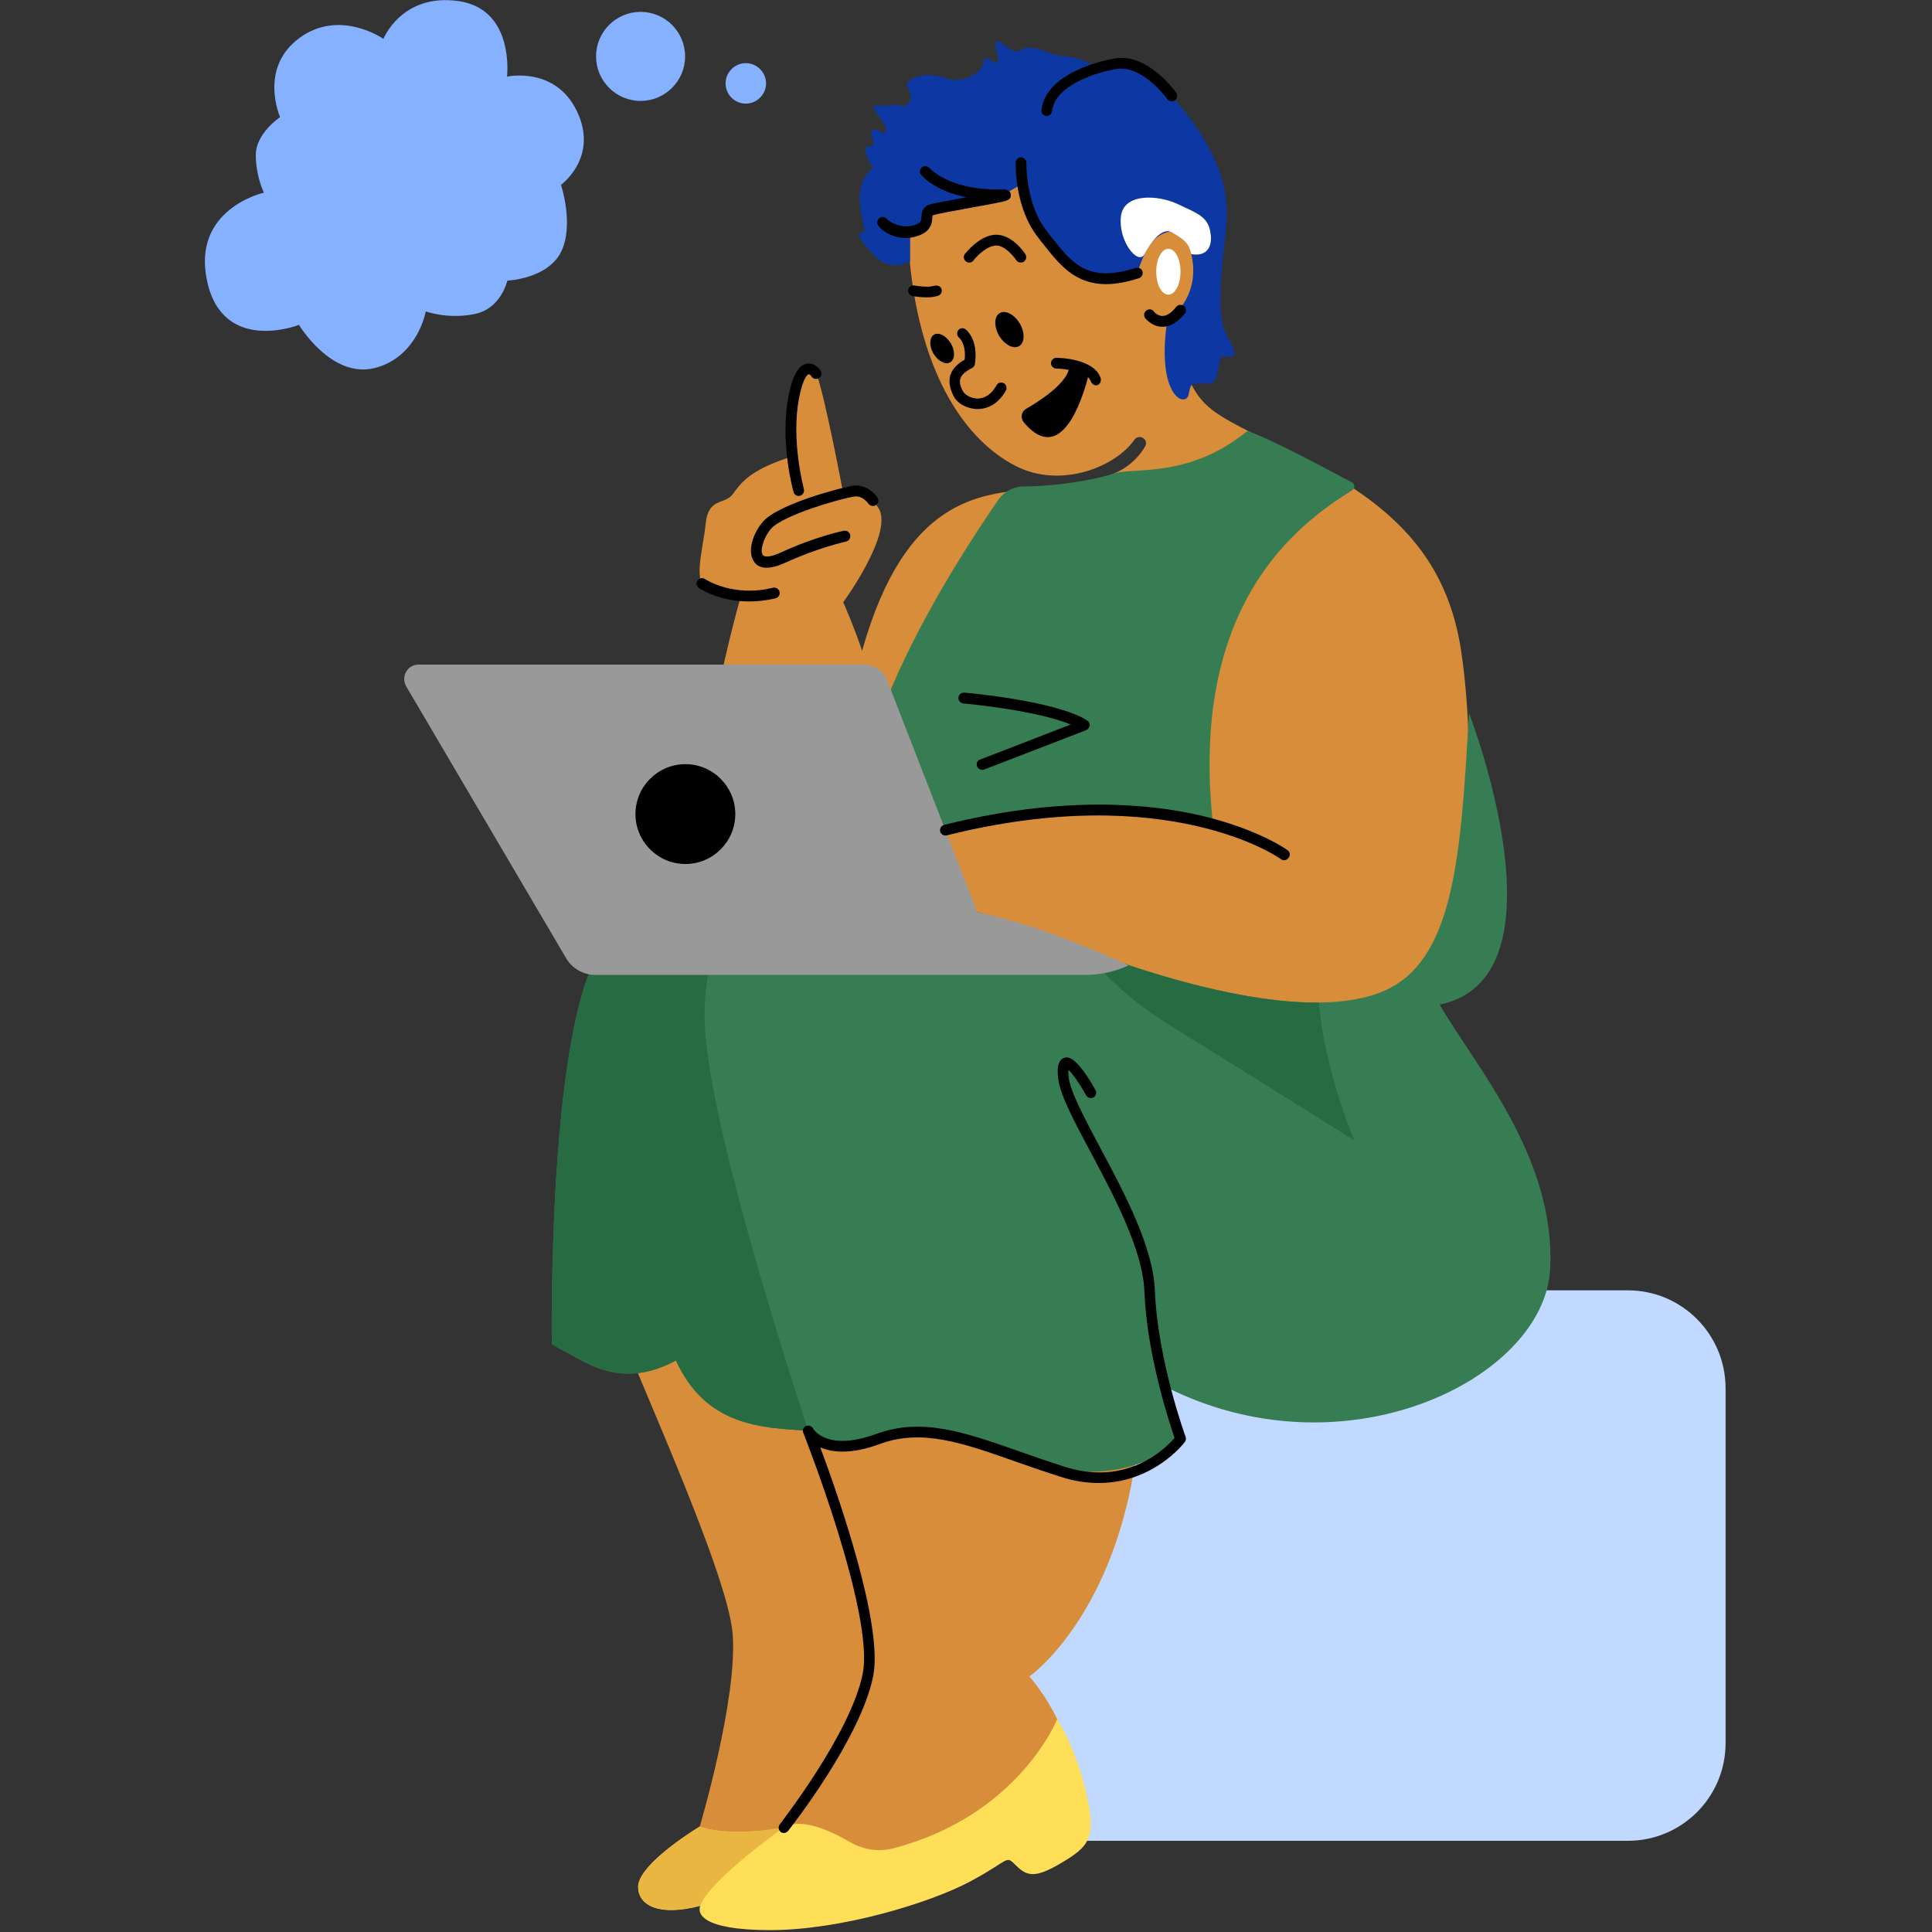
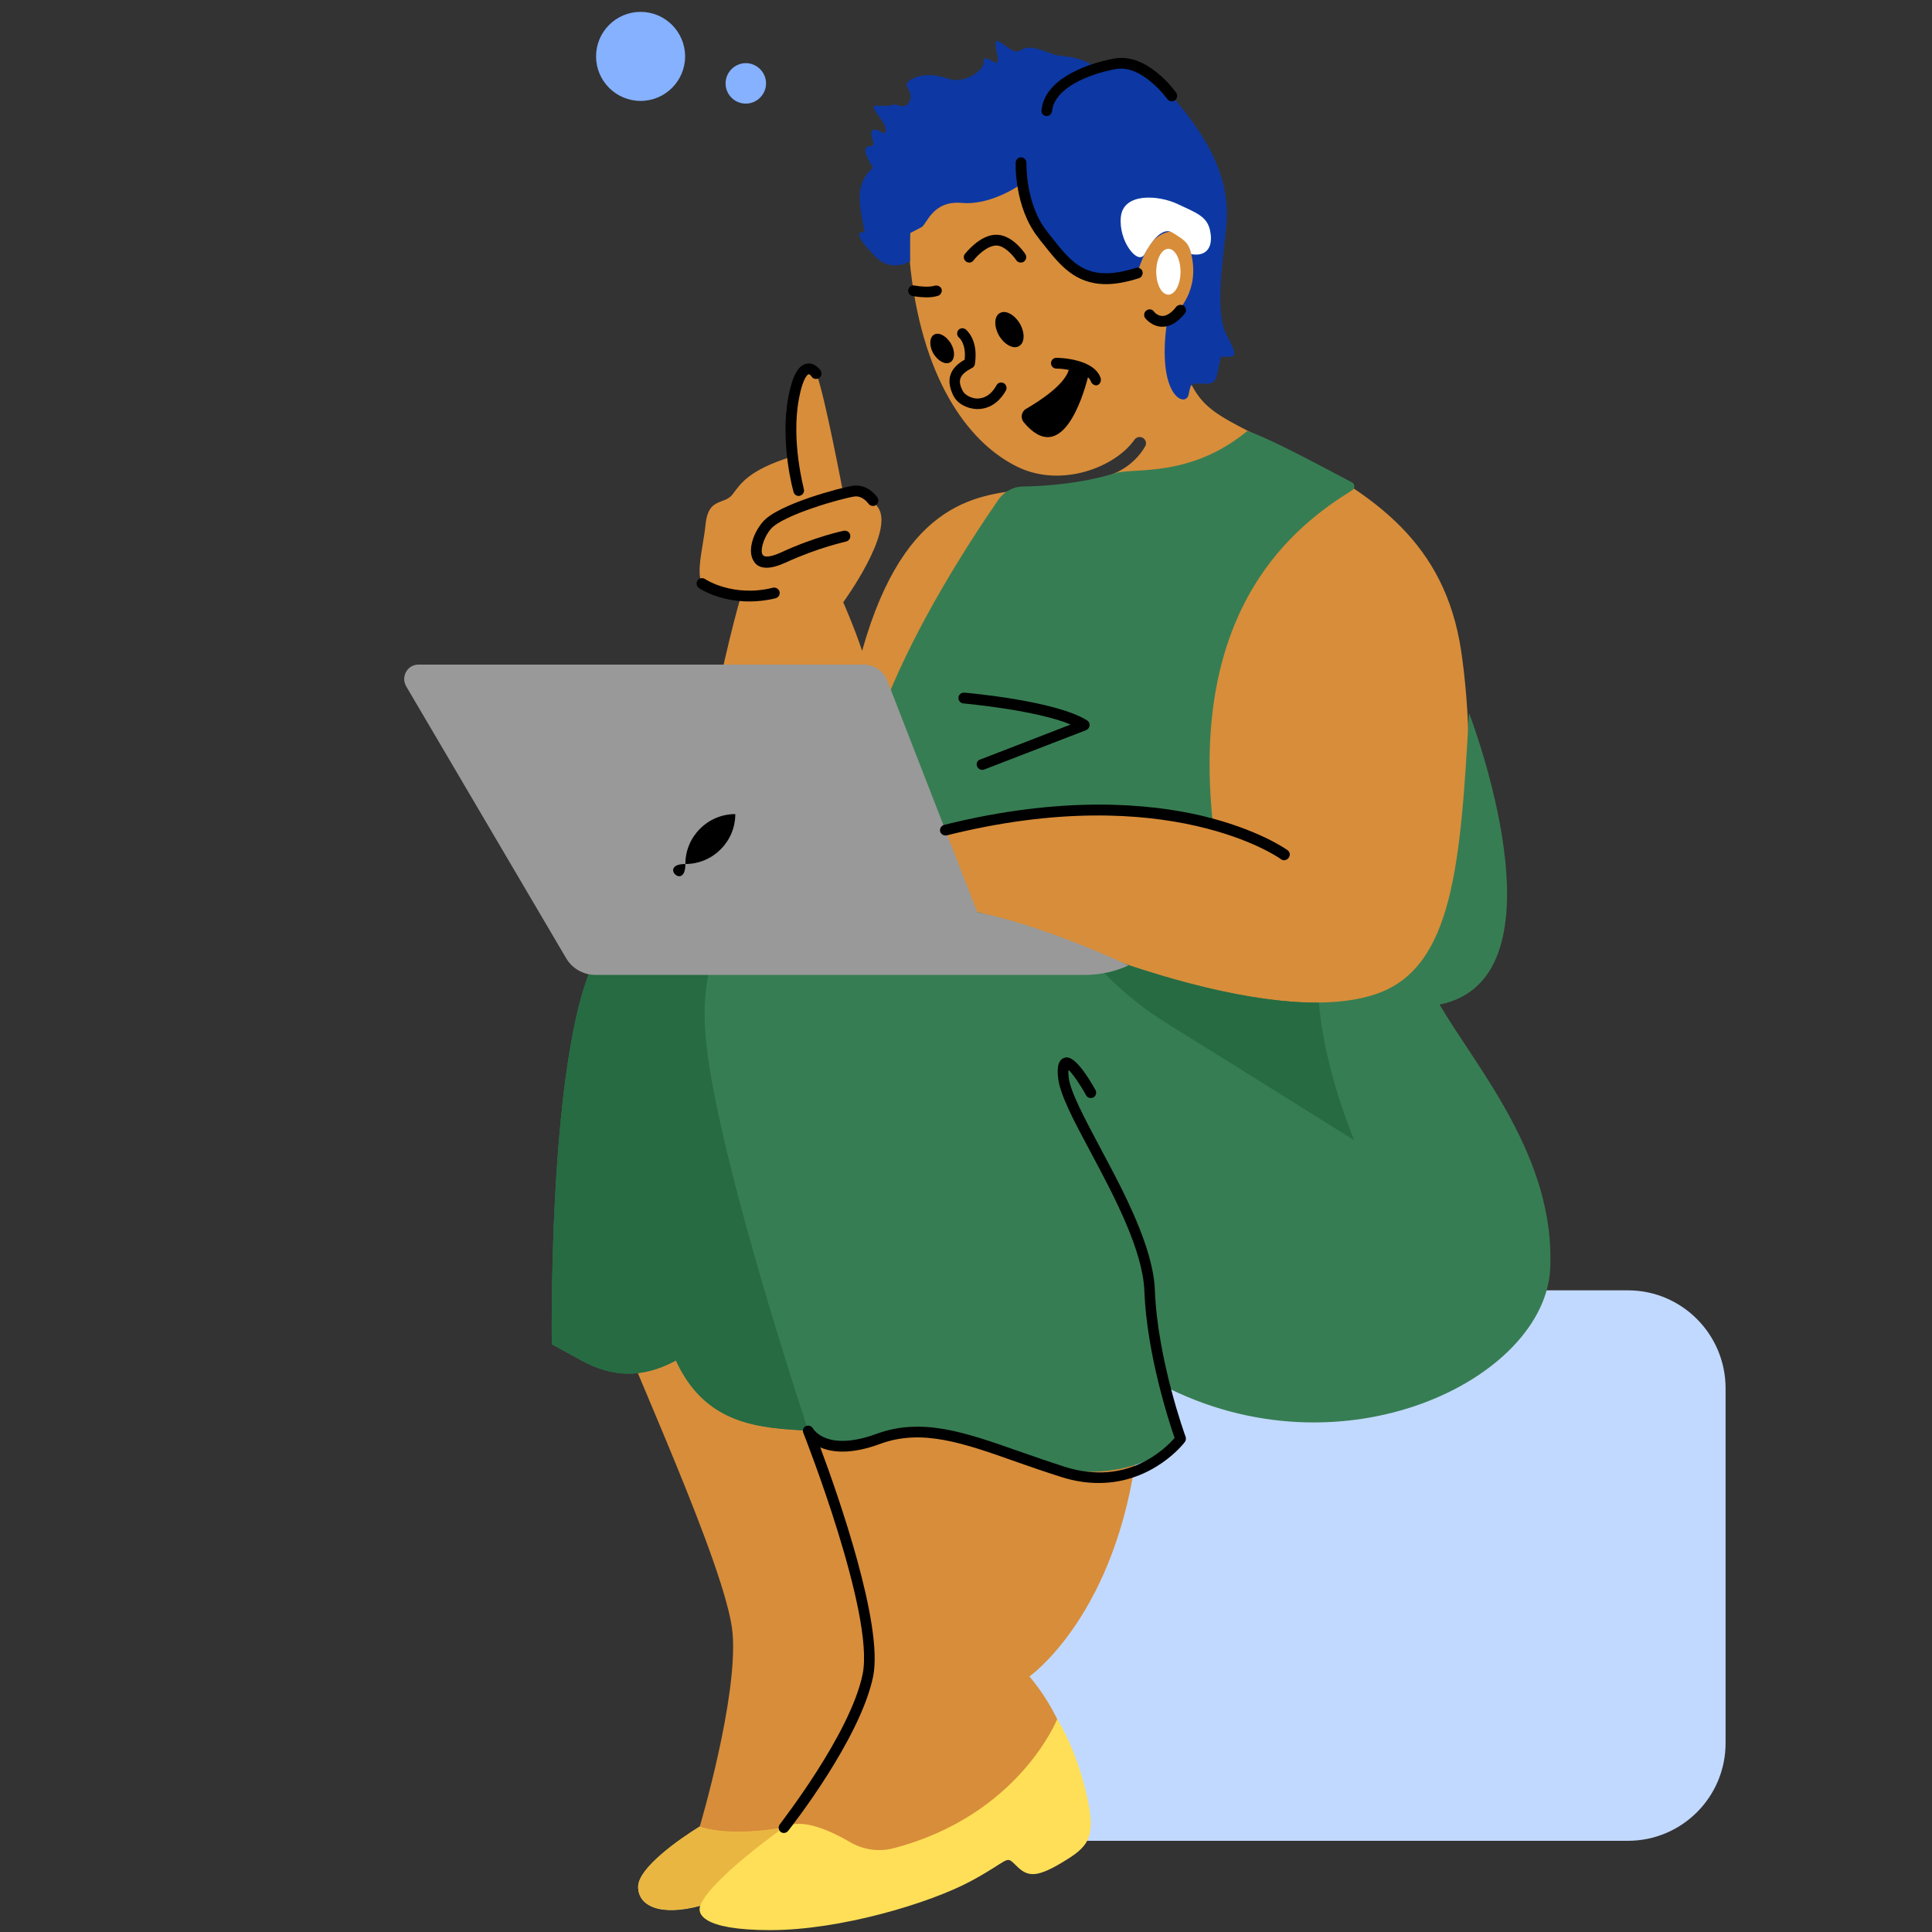
<svg xmlns="http://www.w3.org/2000/svg" version="1.1" id="Layer_1" x="0px" y="0px" viewBox="0 0 716 716" style="enable-background:new 0 0 716 716;" xml:space="preserve">
  <rect x="0" y="0" width="716" height="716" fill="#333333" stroke="none" />
  <style type="text/css">
	.st0{fill:#85B1FF;}
	.st1{fill:#C1D9FF;}
	.st2{fill:#D88D3A;}
	.st3{fill:#FFDF57;}
	.st4{fill:#EAB642;}
	.st5{fill:#377D53;}
	.st6{fill:#266B42;}
	.st7{fill:#999999;}
	.st8{fill:#0D38A3;}
	.st9{fill:#FFFFFF;}
</style>
-   <path class="st0" d="M187.9,28.4c0,0,3-25-18-28c-21-3-27.8,14-27.8,14S125.8,3,110.8,14.2s-7,29.2-7,29.2s-9,6-9,14s3,14,3,14  s-27,6-21,33s34,16,34,16s12,20,28,16s19-21,19-21s8,3,18,1S188,104,188,104s14.9-0.6,19.9-10.6s0-24.9,0-24.9s14-10.1,6-27.1  S187.9,28.4,187.9,28.4z" />
  <path class="st0" d="M237.4,37.4c9.1,0,16.5-7.4,16.5-16.5s-7.4-16.5-16.5-16.5c-9.1,0-16.5,7.4-16.5,16.5S228.3,37.4,237.4,37.4z" />
  <path class="st0" d="M276.4,38.4c4.1,0,7.5-3.4,7.5-7.5c0-4.1-3.4-7.5-7.5-7.5s-7.5,3.4-7.5,7.5C268.9,35,272.2,38.4,276.4,38.4z" />
  <path class="st1" d="M603.3,478.2H326.7c-20,0-36.2,16.2-36.2,36.2V646c0,20,16.2,36.2,36.2,36.2h276.6c20,0,36.2-16.2,36.2-36.2  V514.5C639.5,494.5,623.3,478.2,603.3,478.2z" />
  <path class="st2" d="M541.5,241.2c-6-40-32-58-66-75s-31-14-43-47c13-7,16-36,2-33c0,0,0-40-33-49s-69,20-64,63s23,65,40,73  c16.1,7.6,35.8-0.1,42.9-10.2c0.7-1,1.9-1.3,3-0.8c1.2,0.6,1.7,2.1,1,3.2c-1.5,2.7-4.9,7.1-10.9,9.8c-9,4-12,4-31,6s-47,3-63,60  c-3-9-7-18-7-18s19-26,13-35s-13-5.4-13-5.4s-7-37.2-10-44.4c-3-7.2-11,1.8-9,30.8c-16,5-19,10-22,14s-9,1-10,11s-5,22,1,24  s12,3,12,3s-29,100-6,120c17.9,15.5,44.8,17.8,54.1-1.7c3.1-0.6,6.4-1.3,9.9-2.3c18-5,56,8,74,17s61,22,101,17  S547.5,281.2,541.5,241.2L541.5,241.2z M344.5,308.2c-8,2.3-14.3,4.1-19.2,5.6c-2.4-40.3,21.6-70.8,21.6-70.8l98.6,15.2  c0,0-4,30,4,47C403.5,296.2,382.5,297.2,344.5,308.2L344.5,308.2z" />
  <path class="st2" d="M401.8,435.5c0,0,27.7,50.8,18.7,107.8s-39,78-39,78s17,19,16,40s-55,28-81,40s-53.9,8-51.4,0  c-16.1,4-29.6-2-21.6-8s15.8-16.3,15.8-16.3s14.2-47.7,12.2-71.7s-40-105-44-119s-25.9-72.5,41.5-50.8  C312,415,387.1,393.7,401.8,435.5L401.8,435.5z" />
  <path class="st3" d="M314.9,682.6c-7.1-4.1-18-9.2-24.4-5.3c-11,2-23.5,2.4-31.2-0.3c-7.5,4.6-22.8,15.3-22.8,22.3s8,11,23,7  c-1,2.6,0,9,26,9s59-10,74-18s13-10,17-6s7,5,17-1s13-9,9-26s-10.7-27.2-10.7-27.2S377.6,672.9,331,685  C325.5,686.4,319.8,685.5,314.9,682.6L314.9,682.6z" />
  <path class="st4" d="M290.5,677.2c-11,2-23.5,2.4-31.2-0.3c-7.5,4.6-22.8,15.3-22.8,22.3s8,11,23,7  C263.5,696.2,290.5,677.3,290.5,677.2L290.5,677.2z" />
  <path class="st5" d="M370,185.2c2.1-3,5.5-4.9,9.2-4.9c7.5-0.1,21.4-1,34.3-5c7-2,27.7,1.8,48.8-15.6c7.2,2.6,17.2,7.6,38.8,19.1  c1.1,0.6,1.1,2.3,0,2.9c-20.8,12.9-60.3,42.8-51.6,123.5c-50-6-69.5-5.8-124.2,8.6C308.2,299.1,329.3,244.3,370,185.2L370,185.2z" />
  <path class="st5" d="M544.4,264.2c0,0,38.1,98.2-10.9,108.1c14,23.8,43,56.9,41,97.9s-77,78-144,43c6,16,7,20,7,20s-19,21-58,8  s-37-16-54-8c0,0-17,5-26-3c-18-1-38-2-49-26c-13,7-24,6-35,0l-11-6c0,0-2-138,24-152s34-12,46-9c15-11,73.1-7.6,115,9.7  c42,17.3,93,31.3,121,21.3C538.5,358.2,541.3,320.2,544.4,264.2L544.4,264.2z" />
  <path class="st6" d="M274.5,337.2c-12-3-20-5-46,9s-24,152-24,152l11,6c11,6,22,7,35,0c11,24,31,25,49,26c-14-43-35-112-38-146  S274.5,337.2,274.5,337.2z" />
  <path class="st6" d="M488.8,371.6c-25.2,0.2-57.9-8.7-87.7-20c7.1,8.6,17.5,19.1,31.4,27.7c29,18,69.4,43.3,69.4,43.3  S490.8,396.8,488.8,371.6L488.8,371.6z" />
  <path class="st7" d="M362.2,338.1l-33.4-85.9c-1.4-3.6-4.8-5.9-8.7-5.9h-165c-4.1,0-6.6,4.4-4.6,8l59.3,100.8  c2.2,3.8,6.4,6.2,10.8,6.2h181.5c5.6,0,11.1-1.2,16.1-3.5C418.3,357.7,387,343,362.2,338.1L362.2,338.1z" />
-   <path d="M254,320.2c10.2,0,18.5-8.3,18.5-18.5s-8.3-18.5-18.5-18.5c-10.2,0-18.5,8.3-18.5,18.5S243.8,320.2,254,320.2z" />
+   <path d="M254,320.2c10.2,0,18.5-8.3,18.5-18.5c-10.2,0-18.5,8.3-18.5,18.5S243.8,320.2,254,320.2z" />
  <path class="st8" d="M378.5,68.2c0,0-11,8-22,7s-13,8-15,9s-4.2,2.2-4.2,2.2v10.4c0,0-6.8,4.4-12.8-1.6s-8-10-4-9c-2-10-4-18,3-24  c-3-5-4-8-1-8s-1-5,1-6s4.7,3,4.8,0c0.2-3-6.8-9-3.8-9h5.7c0,0,0.3-1,3.3,0c2.8,0.9,5.6-2.4,2.8-6.9c-0.4-0.7-0.3-1.6,0.3-2.1  c3.9-3,9.4-2.9,14.9-1c6,2,13-3,13-6s2-1,4.5,0c2.5,1-1.5-8,0.5-8s6,5.6,9,3.3c3-2.3,9,0.7,12,1.7s9,0,16,5c9-2,14-6,30,13  s19,33,18,45s-4.6,32.5,0.2,41.2c4.8,8.8,2.8,7.8-2.2,7.8c-2,8-1,10-6,10s-5-1-6,4s-12,1-8-27c5-4,12-12,9-25s-12-8-15-4s-5,11-5,11  s-16,4-26-3S378.5,68.2,378.5,68.2L378.5,68.2z" />
  <path class="st9" d="M433,109.2c2.5,0,4.5-3.8,4.5-8.5c0-4.7-2-8.5-4.5-8.5c-2.5,0-4.5,3.8-4.5,8.5  C428.5,105.4,430.5,109.2,433,109.2z" />
  <path class="st9" d="M424.1,94.3c0,0,5.4-11.1,10.4-8.1s6,4,7,8c6,1,8.1-3,7-8.5c-1-5.5-5.1-6.8-12.1-10.1s-20-4.3-21,4.7  S421.7,98.4,424.1,94.3L424.1,94.3z" />
  <path d="M377.6,128.3c-2.1,1.2-5.4-0.6-7.4-4c-1.9-3.4-1.8-7.2,0.4-8.3c2.1-1.2,5.4,0.6,7.4,4C379.9,123.4,379.8,127.1,377.6,128.3  L377.6,128.3z" />
  <path d="M352.1,134.3c-1.8,1-4.5-0.5-6.2-3.3c-1.6-2.8-1.5-6,0.3-7c1.8-1,4.5,0.5,6.2,3.3C354.1,130.2,353.9,133.3,352.1,134.3z" />
  <path d="M346.3,105.9c-1.8,0.6-5.5,0.3-7.4-0.1c-1.1-0.2-2.1,0.5-2.3,1.6c-0.2,1.1,0.5,2.1,1.6,2.3c0.4,0.1,2.8,0.5,5.3,0.5  c1.5,0,3-0.2,4.2-0.6c1-0.4,1.6-1.5,1.2-2.6C348.5,106.1,347.4,105.6,346.3,105.9L346.3,105.9z" />
  <path d="M380,94.2c-0.5-0.8-5.1-7.5-11.2-7.2c-5.9,0.3-10.9,6.8-11.2,7.1c-0.7,0.9-0.5,2.1,0.4,2.8c0.9,0.7,2.1,0.5,2.8-0.4  c1.1-1.5,4.8-5.3,8.2-5.5c3.2-0.2,6.6,3.9,7.6,5.4c0.4,0.6,1,0.9,1.7,0.9c0.4,0,0.8-0.1,1.1-0.3C380.3,96.4,380.6,95.2,380,94.2  L380,94.2z" />
  <path d="M372,142c-1-0.5-2.2-0.2-2.7,0.8c-2.3,4.1-5.1,4.9-7.2,4.9c-2.5-0.1-4.6-1.5-5.3-2.8c-1.8-3.5-1.7-5.9,3.4-8.5  c0.6-0.3,1-0.8,1.1-1.5c1.4-9.2-3.3-12.7-3.5-12.9c-0.9-0.6-2.1-0.4-2.7,0.4c-0.6,0.9-0.5,2.1,0.4,2.8c0.1,0.1,2.6,2.2,2,8.1  c-5.7,3.2-7,7.6-4.2,13.3c1.4,2.9,5,4.9,8.8,5c0.1,0,0.1,0,0.2,0c2.6,0,7.2-1,10.5-6.9C373.3,143.8,372.9,142.5,372,142L372,142z" />
  <path d="M407.9,140.1c-2.4-7.1-15-7.5-16.4-7.5h0c-1.1,0-2,0.9-2,2c0,1.1,0.9,2,2,2c1,0,2.7,0.1,4.6,0.5  c-1.7,5.6-10.8,11.5-15.8,14.4c-1.8,1-2.2,3.4-0.9,5c13.9,16.6,21.8-8.9,23.8-16.7c0.5,0.5,0.9,1,1.1,1.6c0.3,0.8,1.1,1.4,1.9,1.4  c0.2,0,0.4,0,0.6-0.1C407.7,142.3,408.2,141.2,407.9,140.1z" />
-   <path d="M335.7,88.2c1.2,0,2.5-0.2,3.9-0.6c5.5-1.6,5.8-5,5.9-6.8c0-0.3,0.1-0.9,0.2-1c1.2-0.5,8.6-1.8,14-2.8  c3.4-0.6,6.7-1.2,9.2-1.7c4.3-0.8,5.9-1.2,5.7-3.2c-0.2-2-2.3-1.9-3.3-1.9c-19.4,0.5-26.7-7.8-26.8-7.9c-0.7-0.8-2-1-2.8-0.3  c-0.9,0.7-1,2-0.3,2.8c0.2,0.3,5,6,16.8,8.3c-7.8,1.4-12.6,2.3-14,2.8c-2.5,1-2.6,3.1-2.7,4.4c-0.1,1.6-0.1,2.4-3,3.2  c-5.7,1.6-9.9-2.3-10-2.5c-0.8-0.8-2-0.8-2.8,0c-0.8,0.8-0.8,2.1,0,2.8C325.8,84.4,329.7,88.2,335.7,88.2L335.7,88.2z" />
  <path d="M386.6,90.4c6,7.6,11.7,14.9,23.3,14.9c3.5,0,7.5-0.7,12.2-2.2c1-0.3,1.6-1.5,1.3-2.5c-0.3-1.1-1.5-1.6-2.5-1.3  c-17.8,5.6-23.4-1.5-31.2-11.4c-0.6-0.7-1.1-1.4-1.7-2.2c-8-10-7.6-25.1-7.6-25.3c0-1.1-0.8-2-1.9-2.1c-1.1-0.1-2,0.8-2.1,1.9  c0,0.7-0.5,16.7,8.4,27.9C385.4,89,386,89.7,386.6,90.4L386.6,90.4z" />
  <path d="M435.9,113.7c-1.2,1.6-3.1,3.4-5.1,3.4h0c-1.9,0-3.2-1.6-3.2-1.7c-0.7-0.9-1.9-1-2.8-0.3c-0.9,0.7-1,1.9-0.4,2.8  c0.1,0.1,2.5,3.2,6.4,3.2h0c2.9,0,5.7-1.7,8.3-4.9c0.7-0.9,0.5-2.1-0.3-2.8C437.9,112.7,436.6,112.9,435.9,113.7L435.9,113.7z" />
  <path d="M387.7,43c0.1,0,0.1,0,0.2,0c1,0,1.9-0.8,2-1.8c0.8-8.4,13.2-13.7,23.6-15.6c9.8-1.8,19,11,19.1,11.1  c0.6,0.9,1.9,1.1,2.8,0.5c0.9-0.6,1.1-1.9,0.5-2.8c-0.4-0.6-10.7-15-23-12.7c-12.3,2.3-25.9,8.5-26.9,19.1  C385.8,41.9,386.6,42.9,387.7,43L387.7,43z" />
  <path d="M296,183.8c0.2,0,0.4,0,0.5-0.1c1.1-0.3,1.7-1.4,1.4-2.5c0-0.2-4.8-17.8-1.8-33.5c1.6-8.5,3.5-9,3.6-9  c0.2-0.1,0.8,0.4,1.1,0.9c0.6,0.9,1.9,1.1,2.8,0.5c0.9-0.6,1.1-1.9,0.5-2.8c-0.2-0.3-2.2-3.1-5.2-2.5c-3.1,0.6-5.2,4.5-6.7,12.1  c-3.2,16.7,1.6,34.6,1.9,35.4C294.3,183.2,295.1,183.8,296,183.8L296,183.8z" />
  <path d="M284.1,210.4c1.7,0,3.9-0.5,6.8-1.8c12.6-5.8,22.5-7.8,22.6-7.9c1.1-0.2,1.8-1.3,1.6-2.4c-0.2-1.1-1.3-1.8-2.4-1.6  c-0.4,0.1-10.4,2.1-23.4,8.1c-4,1.8-6,1.7-6.6,0.9c-1.1-1.4,0.1-6.3,3-9.7c4.5-5.2,26.5-11.4,31-12c3-0.4,5.1,2.6,5.1,2.6  c0.6,0.9,1.9,1.2,2.8,0.6c0.9-0.6,1.2-1.8,0.6-2.8c-0.1-0.2-3.5-5.1-9-4.4c-4.2,0.6-27.9,6.8-33.5,13.4c-3.7,4.3-5.9,11.1-3.2,14.8  C280.2,209.4,281.7,210.4,284.1,210.4L284.1,210.4z" />
  <path d="M288.9,219.3c-0.3-1.1-1.4-1.7-2.4-1.5c-14.8,3.7-25.1-3.1-25.2-3.2c-0.9-0.6-2.1-0.4-2.8,0.5c-0.6,0.9-0.4,2.1,0.5,2.8  c0.4,0.3,7.5,5,18.6,5c3,0,6.3-0.3,9.9-1.2C288.5,221.4,289.2,220.3,288.9,219.3L288.9,219.3z" />
  <path d="M477.2,315.1c-0.4-0.3-10.9-7.8-31.9-12.8c-19.2-4.5-51.4-7.6-95.4,3.4c-1.1,0.3-1.7,1.4-1.5,2.4c0.3,1.1,1.4,1.7,2.4,1.5  c82.3-20.6,123.5,8.4,123.9,8.8c0.4,0.3,0.8,0.4,1.2,0.4c0.6,0,1.2-0.3,1.6-0.8C478.3,317,478.1,315.8,477.2,315.1L477.2,315.1z" />
  <path d="M428,478.2c-0.6-16-11.5-36.5-20.3-52.9c-5.8-11-11.4-21.3-11.7-26.6c-0.1-1-0.1-1.7,0-2.2c1.6,1.5,4.3,5.4,6.5,9.4  c0.5,1,1.8,1.3,2.7,0.8c1-0.5,1.3-1.8,0.8-2.7c-7.4-13.2-10.5-12.3-11.5-12c-2.9,0.9-2.6,5.1-2.4,7c0.4,6.2,5.9,16.4,12.2,28.2  c8.6,16.1,19.2,36.1,19.8,51.2c0.9,23.6,9.3,49,11.2,54.5c-3.2,3.7-17.3,18.1-40.7,10.7c-5.9-1.9-11.4-3.8-16.8-5.7  c-20.2-7.1-36.1-12.7-53-6.5c-18.4,6.7-23.3-1.7-23.5-2c-0.5-0.9-1.6-1.3-2.6-0.9c-1,0.4-1.4,1.6-1,2.5c0.3,0.7,26.5,67.2,22,89.4  c-4.5,22.2-30.5,55.3-30.7,55.7c-0.7,0.9-0.5,2.1,0.3,2.8c0.4,0.3,0.8,0.4,1.2,0.4c0.6,0,1.2-0.3,1.6-0.8  c1.1-1.4,26.8-34.1,31.5-57.3c3.8-19.1-12.9-66.8-19.6-84.8c4.4,1.9,11.4,2.7,22.2-1.3c15.5-5.7,30.8-0.3,50.3,6.6  c5.4,1.9,10.9,3.8,16.9,5.7c5,1.6,9.6,2.2,13.8,2.2c20.4,0,31.8-15,31.9-15.2c0.4-0.5,0.5-1.2,0.3-1.9  C439.3,532.3,429,504,428,478.2L428,478.2z" />
  <path d="M362.1,284c0.3,0.8,1.1,1.3,1.9,1.3c0.2,0,0.5,0,0.7-0.1c0,0,19.2-7.4,37.8-14.6c0.7-0.3,1.2-0.9,1.3-1.7  c0.1-0.8-0.3-1.5-0.9-1.9c-11.5-7.3-44.1-10.2-45.5-10.3c-1.1-0.1-2.1,0.7-2.2,1.8c-0.1,1.1,0.7,2.1,1.8,2.2  c0.3,0,26.8,2.4,39.8,7.8c-17.2,6.7-33.6,13-33.6,13C362.2,281.8,361.7,282.9,362.1,284L362.1,284z" />
</svg>